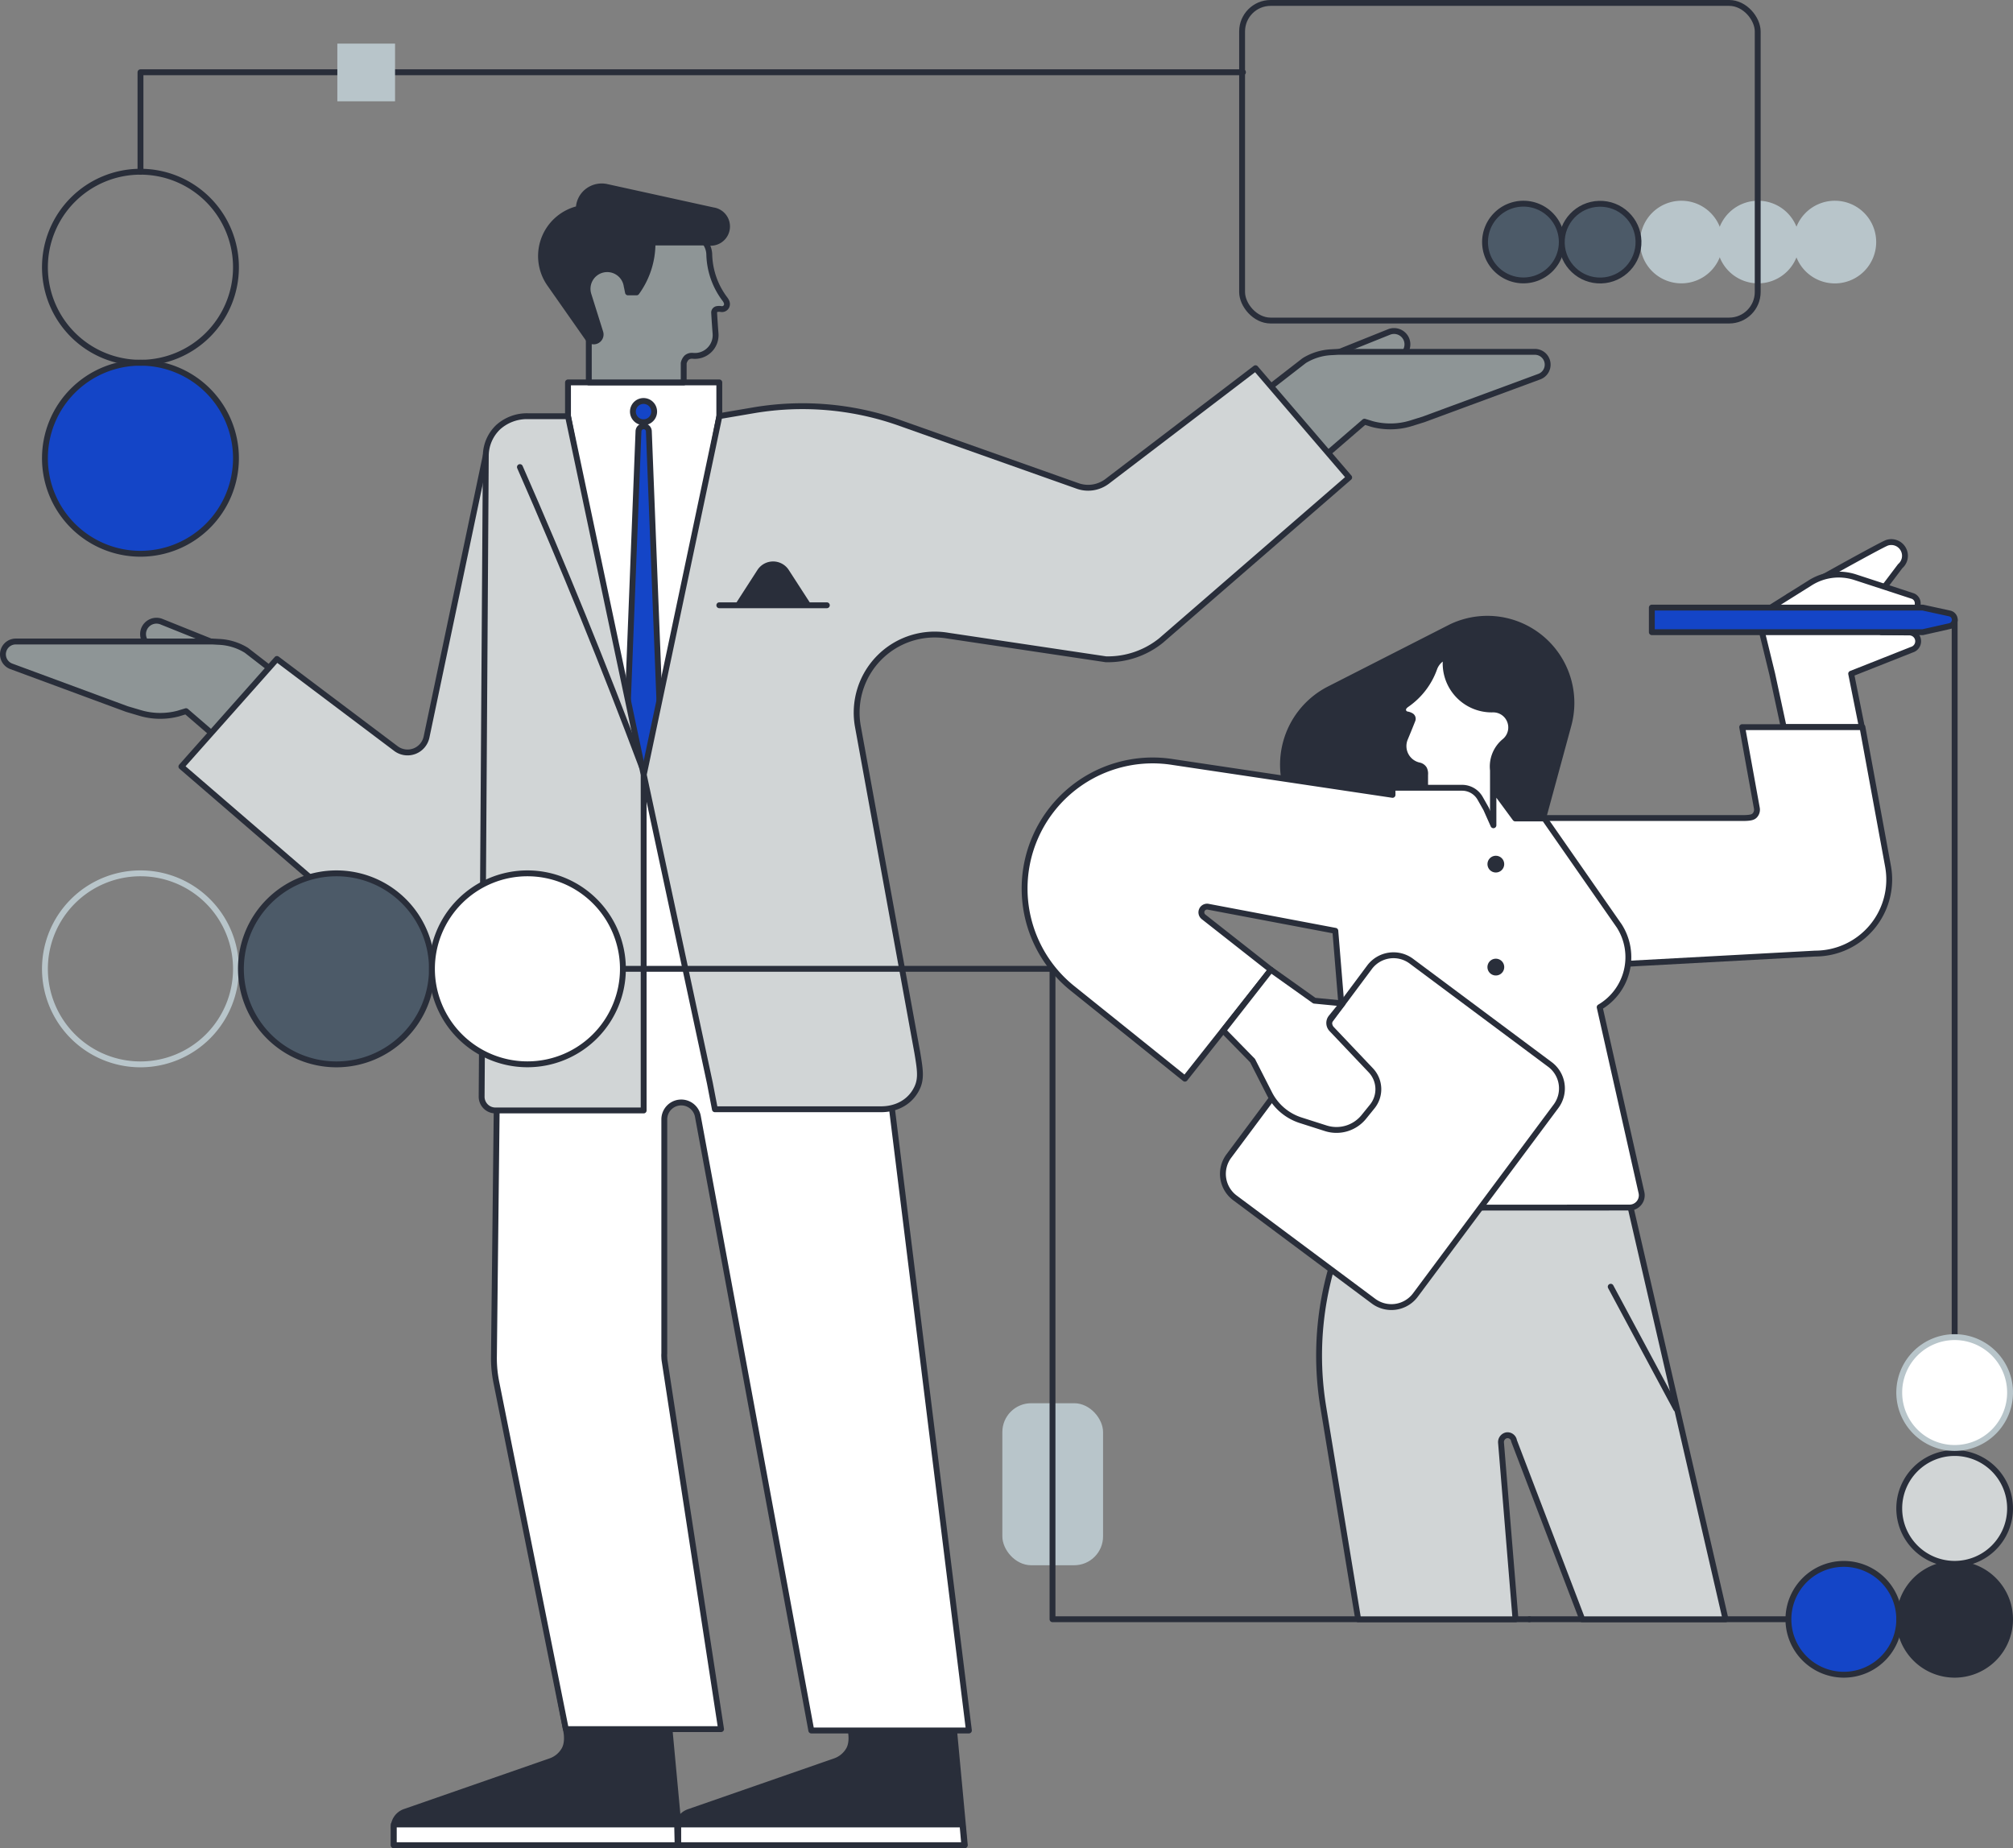
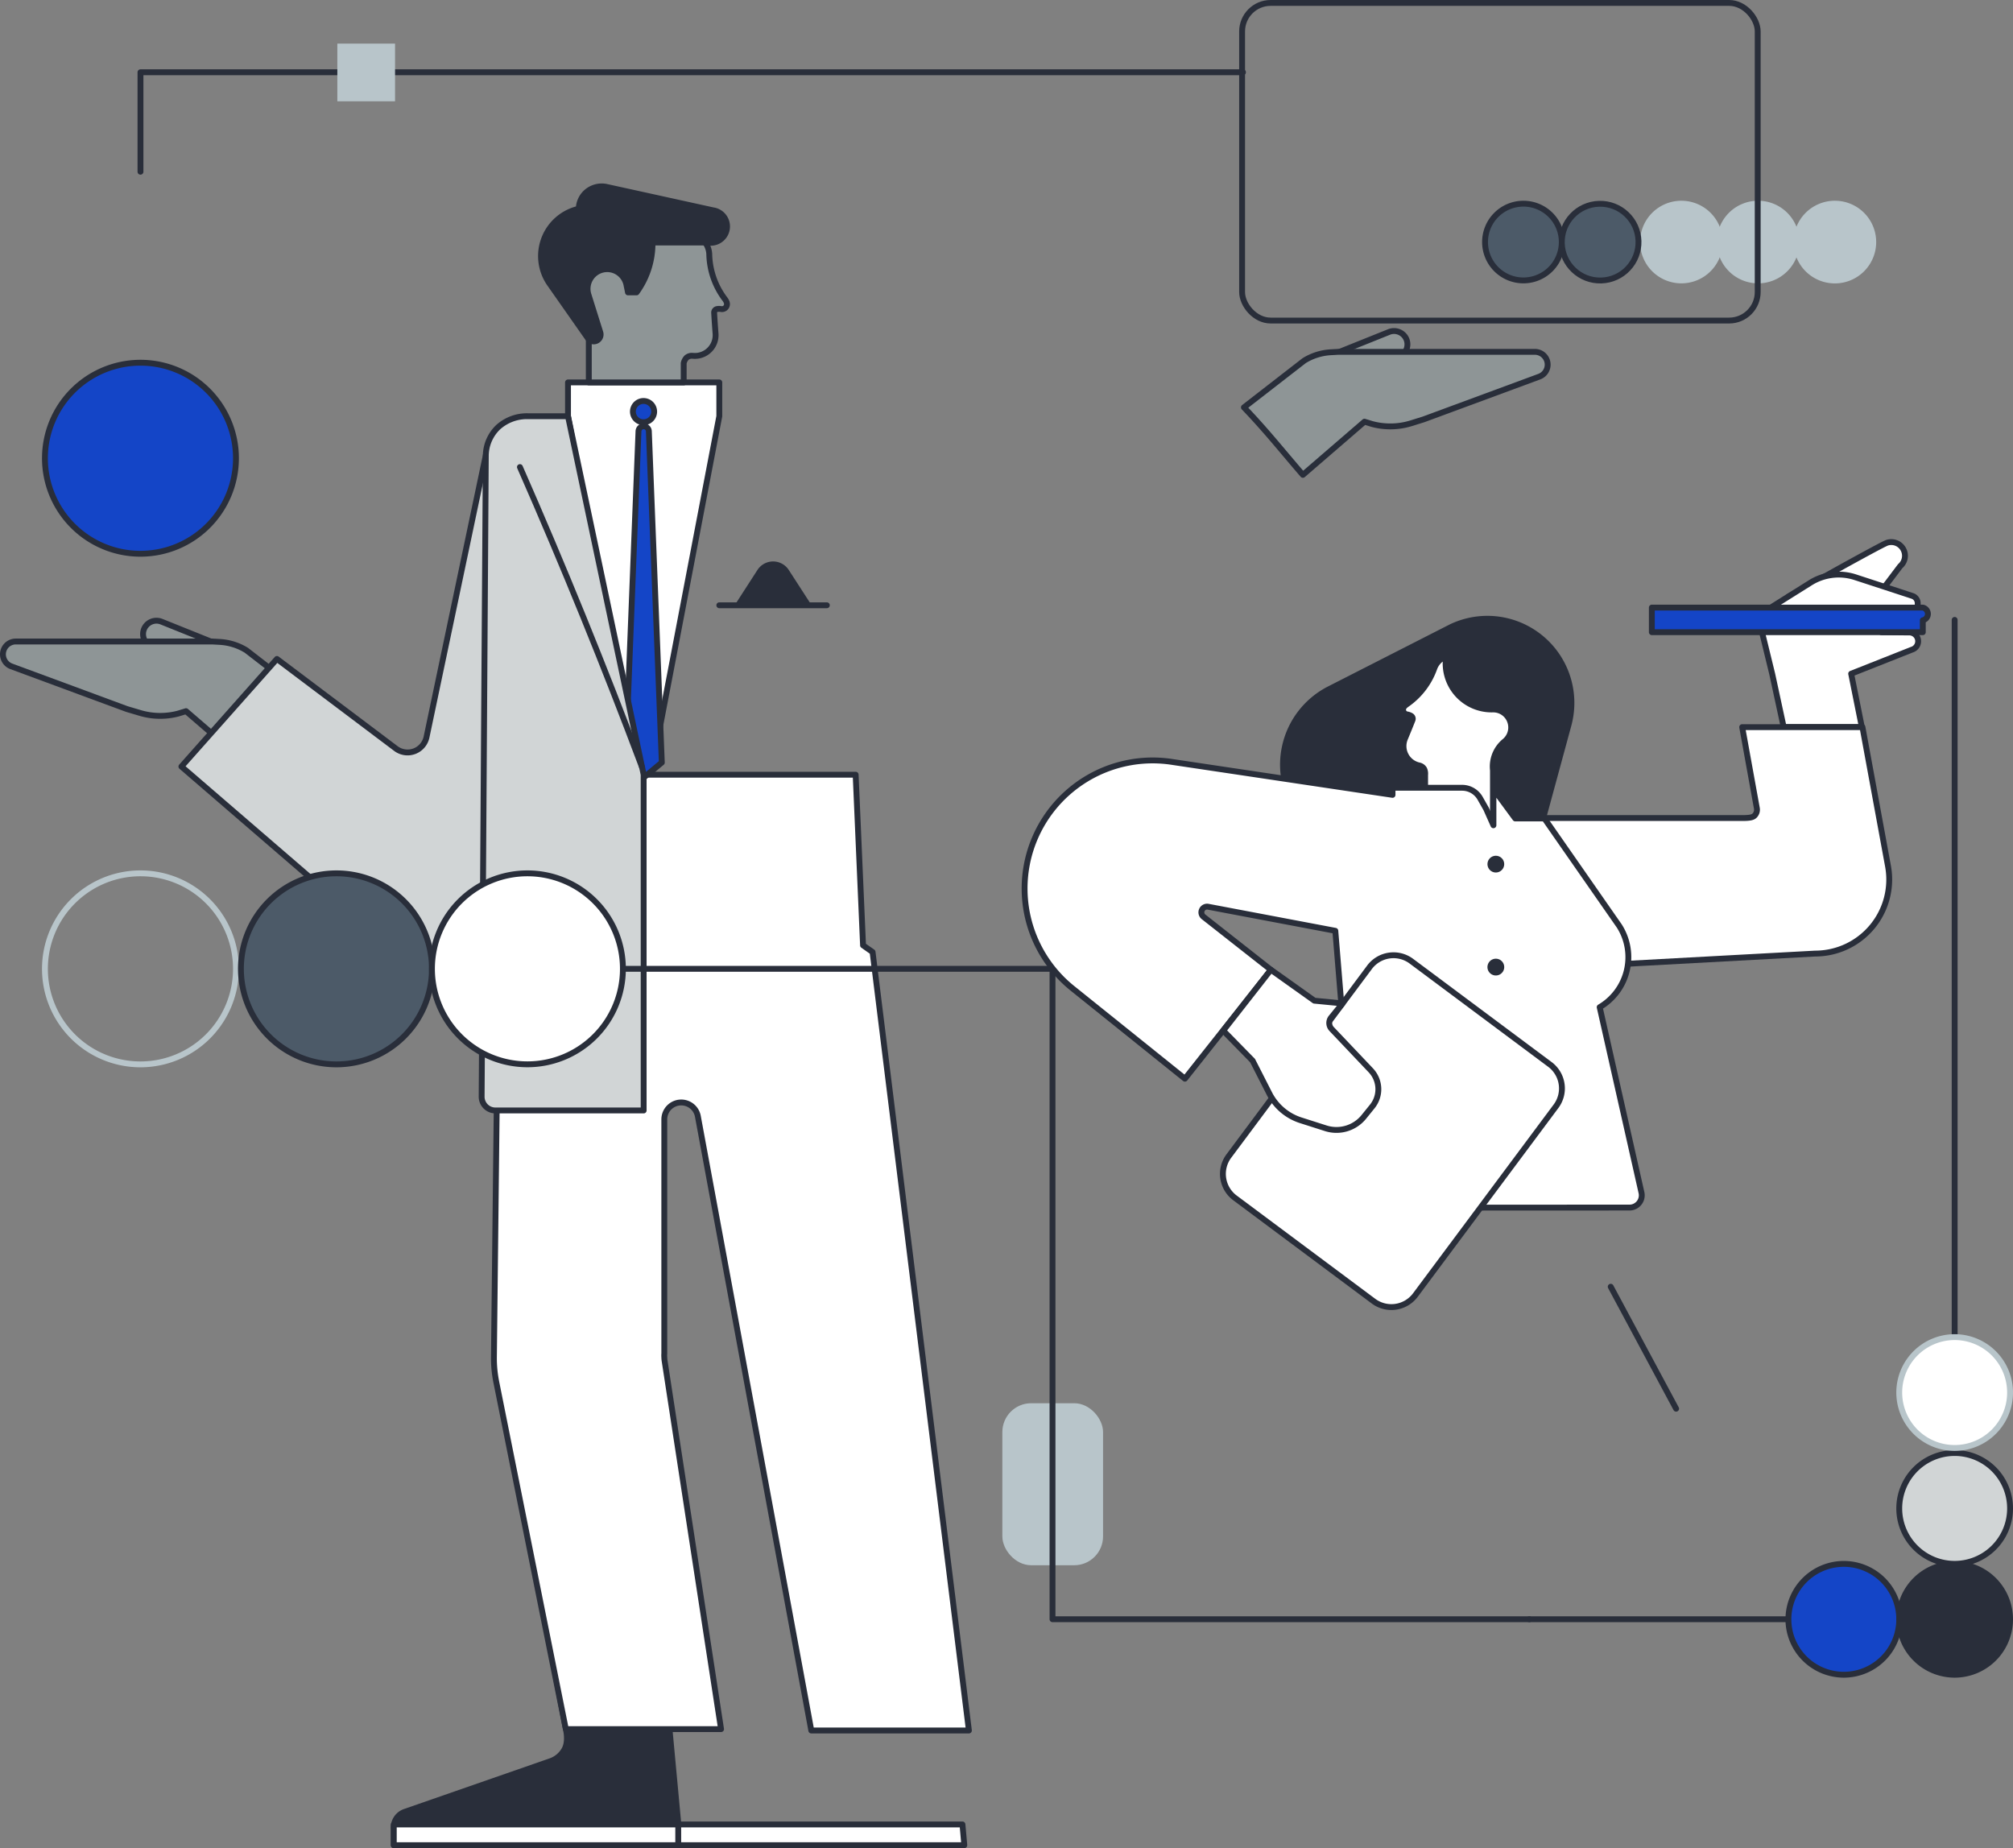
<svg xmlns="http://www.w3.org/2000/svg" viewBox="0 0 686.23 630">
  <rect x="0" y="0" width="686.23" height="630" fill="#808080" stroke="none" />
  <defs>
    <style>.cls-1{fill:#b8c5ca;stroke-miterlimit:10;}.cls-1,.cls-11,.cls-7{stroke:#b8c5ca;}.cls-1,.cls-10,.cls-11,.cls-2,.cls-3,.cls-4,.cls-5,.cls-6,.cls-7,.cls-8{stroke-width:2px;}.cls-2{fill:#8e9596;}.cls-10,.cls-2,.cls-3,.cls-4,.cls-5,.cls-6,.cls-8{stroke:#292e3a;}.cls-10,.cls-11,.cls-2,.cls-3,.cls-4,.cls-5,.cls-6,.cls-7,.cls-8{stroke-linecap:round;stroke-linejoin:round;}.cls-3,.cls-9{fill:#292e3a;}.cls-11,.cls-12,.cls-4{fill:#fff;}.cls-5{fill:#d1d5d6;}.cls-6{fill:#1445c7;}.cls-7,.cls-8{fill:none;}.cls-10{fill:#4c5a68;}</style>
  </defs>
  <title>Asset 1</title>
  <g id="Layer_2" data-name="Layer 2">
    <g id="Layer_1-2" data-name="Layer 1">
      <path class="cls-1" d="M586.26,82.51a13.08,13.08,0,1,1-13.08-13.08A13.08,13.08,0,0,1,586.26,82.51Z" />
      <path class="cls-1" d="M612.42,82.51a13.08,13.08,0,1,1-13.08-13.08A13.08,13.08,0,0,1,612.42,82.51Z" />
      <path class="cls-1" d="M638.59,82.51a13.09,13.09,0,1,1-13.08-13.08A13.08,13.08,0,0,1,638.59,82.51Z" />
      <path class="cls-2" d="M479.44,115.63a4.58,4.58,0,0,0-5.9-2.47l-23.44,9.41,27-1A4.6,4.6,0,0,0,479.44,115.63Z" />
      <path class="cls-2" d="M444.59,122.94a19.28,19.28,0,0,1,9.08-2.86l2.54-.14,67,0a4.36,4.36,0,0,1,1.51,8.46l-39.42,14.56-4.36,1.36a23.88,23.88,0,0,1-8.23,1,23.46,23.46,0,0,1-4.86-.75l-2.7-.82-21,18.12c-7.33-8.49-12.34-14.89-20.1-23Z" />
      <path class="cls-3" d="M226.71,573.08H189.82L193,589.9c.4,2,.46,4.64-.62,6.54a8.69,8.69,0,0,1-4.69,3.91L137.9,617.67a5.66,5.66,0,0,0-3.66,5.85V629h97.68Z" />
      <rect class="cls-4" x="134.24" y="621.93" width="97.52" height="7.07" />
      <rect class="cls-1" x="342.7" y="479.34" width="32.33" height="53.23" rx="8.83" />
      <path class="cls-3" d="M516.46,212.53a28.58,28.58,0,0,0-21.87,1.26h0l-41.79,21.3a28.94,28.94,0,0,0,13.89,54.53l54.1,8.66,13.91-51.16A28.69,28.69,0,0,0,516.46,212.53Z" />
      <path class="cls-4" d="M514.78,245.84a6.1,6.1,0,0,0-5.88-4A15.69,15.69,0,0,1,493,223.75l-1.54.81a6.85,6.85,0,0,0-2.53,3.33,25.18,25.18,0,0,1-9.39,12.23,3.89,3.89,0,0,0-.87.8,1.63,1.63,0,0,0-.25,1.62,1.66,1.66,0,0,0,1.28,1A3.8,3.8,0,0,1,481,244a1.15,1.15,0,0,1,.53,1.43c-.83,2.11-1.69,4.21-2.56,6.3a6.75,6.75,0,0,0,4.82,9.2,2.63,2.63,0,0,1,1.69,1.18,3.68,3.68,0,0,1,.34,2v7.16l23.13,11.19V262.6a11.12,11.12,0,0,1,4-9.9A6.13,6.13,0,0,0,514.78,245.84Z" />
      <path class="cls-4" d="M648.8,187.17a4.65,4.65,0,0,0-5.45-2.17c-2.14.67-33.65,18.38-33.65,18.38l25.7,6L647.77,193A4.65,4.65,0,0,0,648.8,187.17Z" />
      <path class="cls-4" d="M653.75,207.66v-2a2.63,2.63,0,0,0-1.82-2.52l-7.44-2.44-12-3.92a18.16,18.16,0,0,0-15.43,1.93l-17.77,11.14,4.86,19.92,3.9,18.07h26.65l-3.64-18.18,20.66-8.18a3,3,0,0,0-1-5.88l-9.36-.09,6-2.28Z" />
      <path class="cls-2" d="M49.13,214.37A4.58,4.58,0,0,1,55,211.9l23.43,9.41-27-1A4.58,4.58,0,0,1,49.13,214.37Z" />
      <path class="cls-2" d="M84,221.68a19.35,19.35,0,0,0-9.08-2.86l-2.55-.14-67,0a4.37,4.37,0,0,0-1.51,8.47l39.41,14.56L47.63,243a24,24,0,0,0,8.24,1,23.57,23.57,0,0,0,4.86-.75l2.69-.82,21,18.12c7.33-8.49,12.34-14.89,20.09-23Z" />
      <path class="cls-5" d="M165.62,155.17,145.4,251.28A6.61,6.61,0,0,1,135,255.2L94.4,224.63,61.84,261.31l85.95,74.12,7.29-8.87c.25.61.48,1.22.72,1.82l26.88,1.88v-8.88l1.77-86Z" />
      <polygon class="cls-4" points="245.21 141.88 245.21 130.36 193.63 130.36 193.63 141.88 219.42 276.95 245.21 141.88" />
-       <path class="cls-3" d="M323.68,573.08h-36.9L290,589.9c.4,2,.46,4.64-.62,6.54a8.73,8.73,0,0,1-4.69,3.91l-49.82,17.32a5.92,5.92,0,0,0-4,5.85L231,629h97.9Z" />
      <line class="cls-4" x1="521.36" y1="551.98" x2="609.67" y2="551.98" />
      <path class="cls-2" d="M247.74,103.07a4.39,4.39,0,0,0-.6-1.08,26.3,26.3,0,0,1-5.35-15.23,7.29,7.29,0,0,0-1.43-4.14l-7.27-6.16s-21.23-4.93-22.64-1.63-7.95,7.5-7.95,7.5L193.63,84c-1.09.66,1.09,12.81,1.09,12.81l6,10.38v23.17h32.35v-6.54a3.89,3.89,0,0,1,1-1.91,2.8,2.8,0,0,1,2.06-.62,7.07,7.07,0,0,0,7.8-7.58c-.18-2.37-.35-4.73-.48-7.1a1.21,1.21,0,0,1,1-1.26,4,4,0,0,1,1.38,0,1.7,1.7,0,0,0,1.89-2.28Z" />
      <path class="cls-4" d="M226.46,381.52a5.77,5.77,0,0,1,11.44-1L276.57,589.9H330.3L297.46,324.54l-3.25-2.29-2.52-58.16H170.52l-1,96.27L168.38,462.5a41.43,41.43,0,0,0,.17,4.3c.14,1.45.35,2.87.62,4.26l23.72,118.37h52.92L226.58,464a10,10,0,0,1-.12-1.34,7.94,7.94,0,0,1,0-1.29Z" />
      <path class="cls-6" d="M221.19,146.94a1.77,1.77,0,0,0-3.53,0h0l-4.43,113,6.23,5.11,6.15-5.11Z" />
-       <path class="cls-5" d="M428,125.52l-50.64,38.62a10.88,10.88,0,0,1-4.75,2,10.68,10.68,0,0,1-5.14-.45l-61.64-21.84a99.48,99.48,0,0,0-48.84-4l-11.74,2L219.46,264.09,242,369.24l1.71,8.89h56.66c4.74,0,9-2,11.45-5.82s2-6.82.89-13.48L292.46,247.68a26.62,26.62,0,0,1,30.62-31L377,224.74a28.89,28.89,0,0,0,18.79-6.38l64.14-55.6Z" />
      <path class="cls-5" d="M164.19,373.83a4.69,4.69,0,0,0,4.68,4.71h50.55V264.09L193.63,141.88H180a14.68,14.68,0,0,0-10.13,3.7,13.6,13.6,0,0,0-4.26,9.59Z" />
      <path class="cls-6" d="M647.45,552a18.89,18.89,0,1,1-18.89-18.89A18.89,18.89,0,0,1,647.45,552Z" />
      <path class="cls-3" d="M685.23,552a18.89,18.89,0,1,1-18.89-18.89A18.89,18.89,0,0,1,685.23,552Z" />
      <path class="cls-5" d="M685.23,514.2a18.89,18.89,0,1,1-18.89-18.89A18.89,18.89,0,0,1,685.23,514.2Z" />
      <path class="cls-7" d="M80.44,330.26a32.56,32.56,0,1,1-32.55-32.55A32.55,32.55,0,0,1,80.44,330.26Z" />
      <polyline class="cls-8" points="210.65 330.26 358.8 330.26 358.8 551.98 521.36 551.98" />
      <line class="cls-4" x1="666.34" y1="457.54" x2="666.34" y2="211.31" />
-       <path class="cls-5" d="M555.83,411.42,464.3,407.8a108.18,108.18,0,0,0-13.17,72L463,552h53.63l-4.93-60.13a2.39,2.39,0,0,1,1.92-2.61,2.26,2.26,0,0,1,2.52,1.92L539.39,552h48.85Z" />
      <path class="cls-4" d="M634.91,247.87h-41l5,27.63a2.86,2.86,0,0,1-.62,2.36c-.57.68-1.39,1-4.3,1h-76l5.8,51.36,95-5.16a25.24,25.24,0,0,0,24.84-29.75Z" />
      <path class="cls-4" d="M555.52,411.64a4.17,4.17,0,0,0,4.06-5.07l-14.25-63.23a19.77,19.77,0,0,0,6.67-27.7L526.49,279h-9.94l-7.44-10.11v12.43l-2.49-5.59-2.05-3.61a7.07,7.07,0,0,0-6.15-3.58H474.71v2.42l-74.88-11.19a43.66,43.66,0,0,0-33.89,77.42l38,30.52,29.34-37.1-23-18.08a1.95,1.95,0,0,1,1.51-3.45l43.42,8.22,7.73,94.38Z" />
      <path class="cls-6" d="M223,140.31a3.62,3.62,0,1,1-3.62-3.62A3.62,3.62,0,0,1,223,140.31Z" />
      <path class="cls-3" d="M243.27,71.74l-36.4-8A7.89,7.89,0,0,0,199,66.46a7.81,7.81,0,0,0-1.7,4.71,16.53,16.53,0,0,0-9.87,25.61l4.76,6.79,8.26,11.79a2.36,2.36,0,0,0,4.19-2.06l-4-12.74a6.7,6.7,0,1,1,13-3l.08.32.36,1.79H217a28.45,28.45,0,0,0,5.44-17h18.85a5.56,5.56,0,0,0,2-10.94Z" />
      <path class="cls-3" d="M268.05,194.84a5.36,5.36,0,0,0-9,0l-7.31,11.33h23.64Z" />
      <line class="cls-8" x1="245.21" y1="206.33" x2="281.87" y2="206.33" />
      <circle class="cls-9" cx="509.93" cy="294.57" r="2.86" />
      <path class="cls-9" d="M512.79,329.67a2.86,2.86,0,1,1-2.86-2.86A2.86,2.86,0,0,1,512.79,329.67Z" />
      <path class="cls-3" d="M519.08,361.1a2.86,2.86,0,1,1-2.85-2.86A2.85,2.85,0,0,1,519.08,361.1Z" />
-       <path class="cls-6" d="M655.48,215.5H563.11v-8.38h92.37l9.16,2a2.21,2.21,0,0,1,0,4.32Z" />
+       <path class="cls-6" d="M655.48,215.5H563.11v-8.38h92.37a2.21,2.21,0,0,1,0,4.32Z" />
      <path class="cls-6" d="M80.44,156.2a32.56,32.56,0,1,1-32.55-32.55A32.55,32.55,0,0,1,80.44,156.2Z" />
-       <path class="cls-8" d="M80.44,91.1A32.56,32.56,0,1,1,47.89,58.54,32.55,32.55,0,0,1,80.44,91.1Z" />
      <polyline class="cls-8" points="47.89 58.54 47.89 24.63 423.73 24.63" />
      <rect class="cls-8" x="423.43" y="1" width="175.77" height="108.27" rx="9.72" />
      <path class="cls-10" d="M532.41,82.51a13.08,13.08,0,1,1-13.08-13.08A13.08,13.08,0,0,1,532.41,82.51Z" />
      <circle class="cls-10" cx="545.49" cy="82.51" r="13.08" transform="translate(-2.19 16.06) rotate(-1.68)" />
      <path class="cls-11" d="M685.23,474.7a18.89,18.89,0,1,1-18.89-18.89A18.89,18.89,0,0,1,685.23,474.7Z" />
      <polygon class="cls-4" points="328.73 629 231.21 629 231.21 621.93 328.1 621.93 328.73 629" />
      <path class="cls-8" d="M218.89,261.58q-19.42-51.73-41.65-102.36" />
      <path class="cls-12" d="M482.51,441.46a10.21,10.21,0,0,1-14.28,2.09L421,408.35a10.2,10.2,0,0,1-2.09-14.27l47.95-64.34a10.2,10.2,0,0,1,14.27-2.09l47.23,35.2a10.19,10.19,0,0,1,2.08,14.27Z" />
      <path class="cls-8" d="M482.51,441.46a10.21,10.21,0,0,1-14.28,2.09L421,408.35a10.2,10.2,0,0,1-2.09-14.27l47.95-64.34a10.2,10.2,0,0,1,14.27-2.09l47.23,35.2a10.19,10.19,0,0,1,2.08,14.27Z" />
      <path class="cls-4" d="M454,350.83a3,3,0,0,1-.24-3.93l3.92-4.85-9.61-.93-14.83-10.55L417,351.33,427,361.55l5.75,11.28a18.18,18.18,0,0,0,10.67,9.06l8.52,2.72a12,12,0,0,0,13-3.89l2.84-3.51a9.37,9.37,0,0,0-.47-12.35Z" />
      <line class="cls-5" x1="549.09" y1="438.63" x2="571.39" y2="480.21" />
      <rect class="cls-1" x="116" y="15.87" width="17.67" height="17.66" />
      <path class="cls-10" d="M147.25,330.26a32.56,32.56,0,1,1-32.56-32.55A32.55,32.55,0,0,1,147.25,330.26Z" />
      <path class="cls-4" d="M212.35,330.26a32.55,32.55,0,1,1-32.55-32.55A32.55,32.55,0,0,1,212.35,330.26Z" />
    </g>
  </g>
</svg>